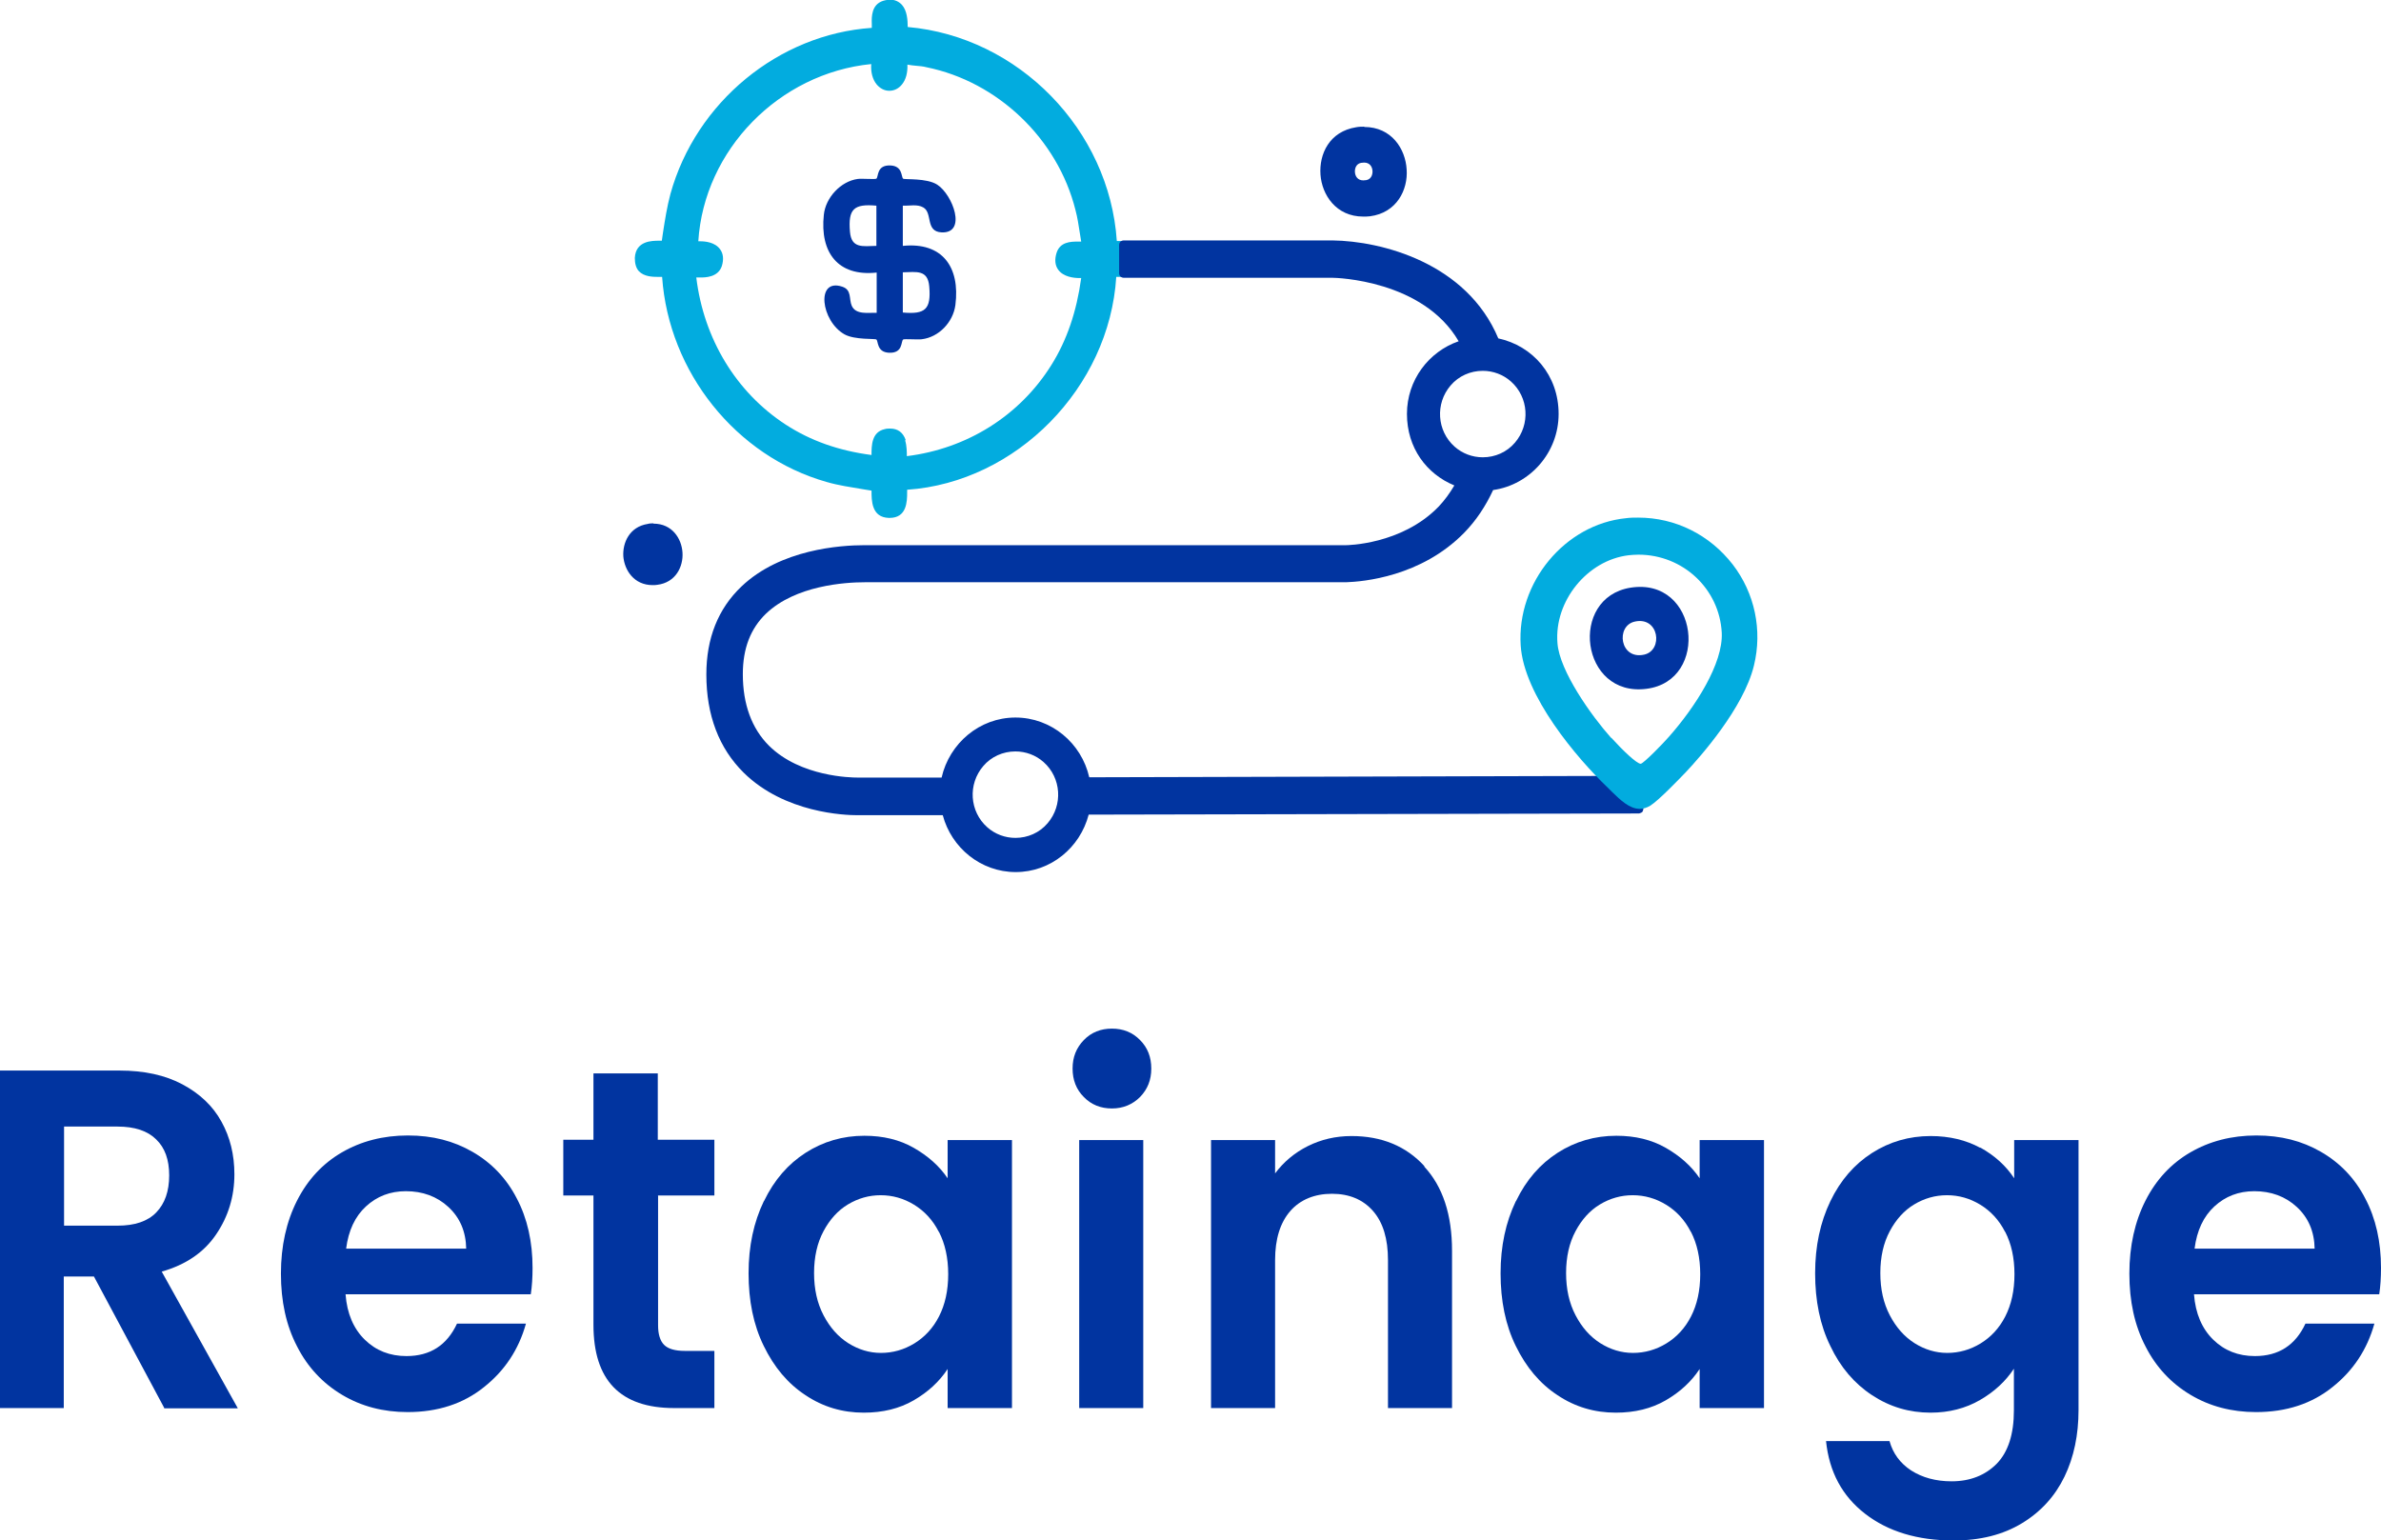
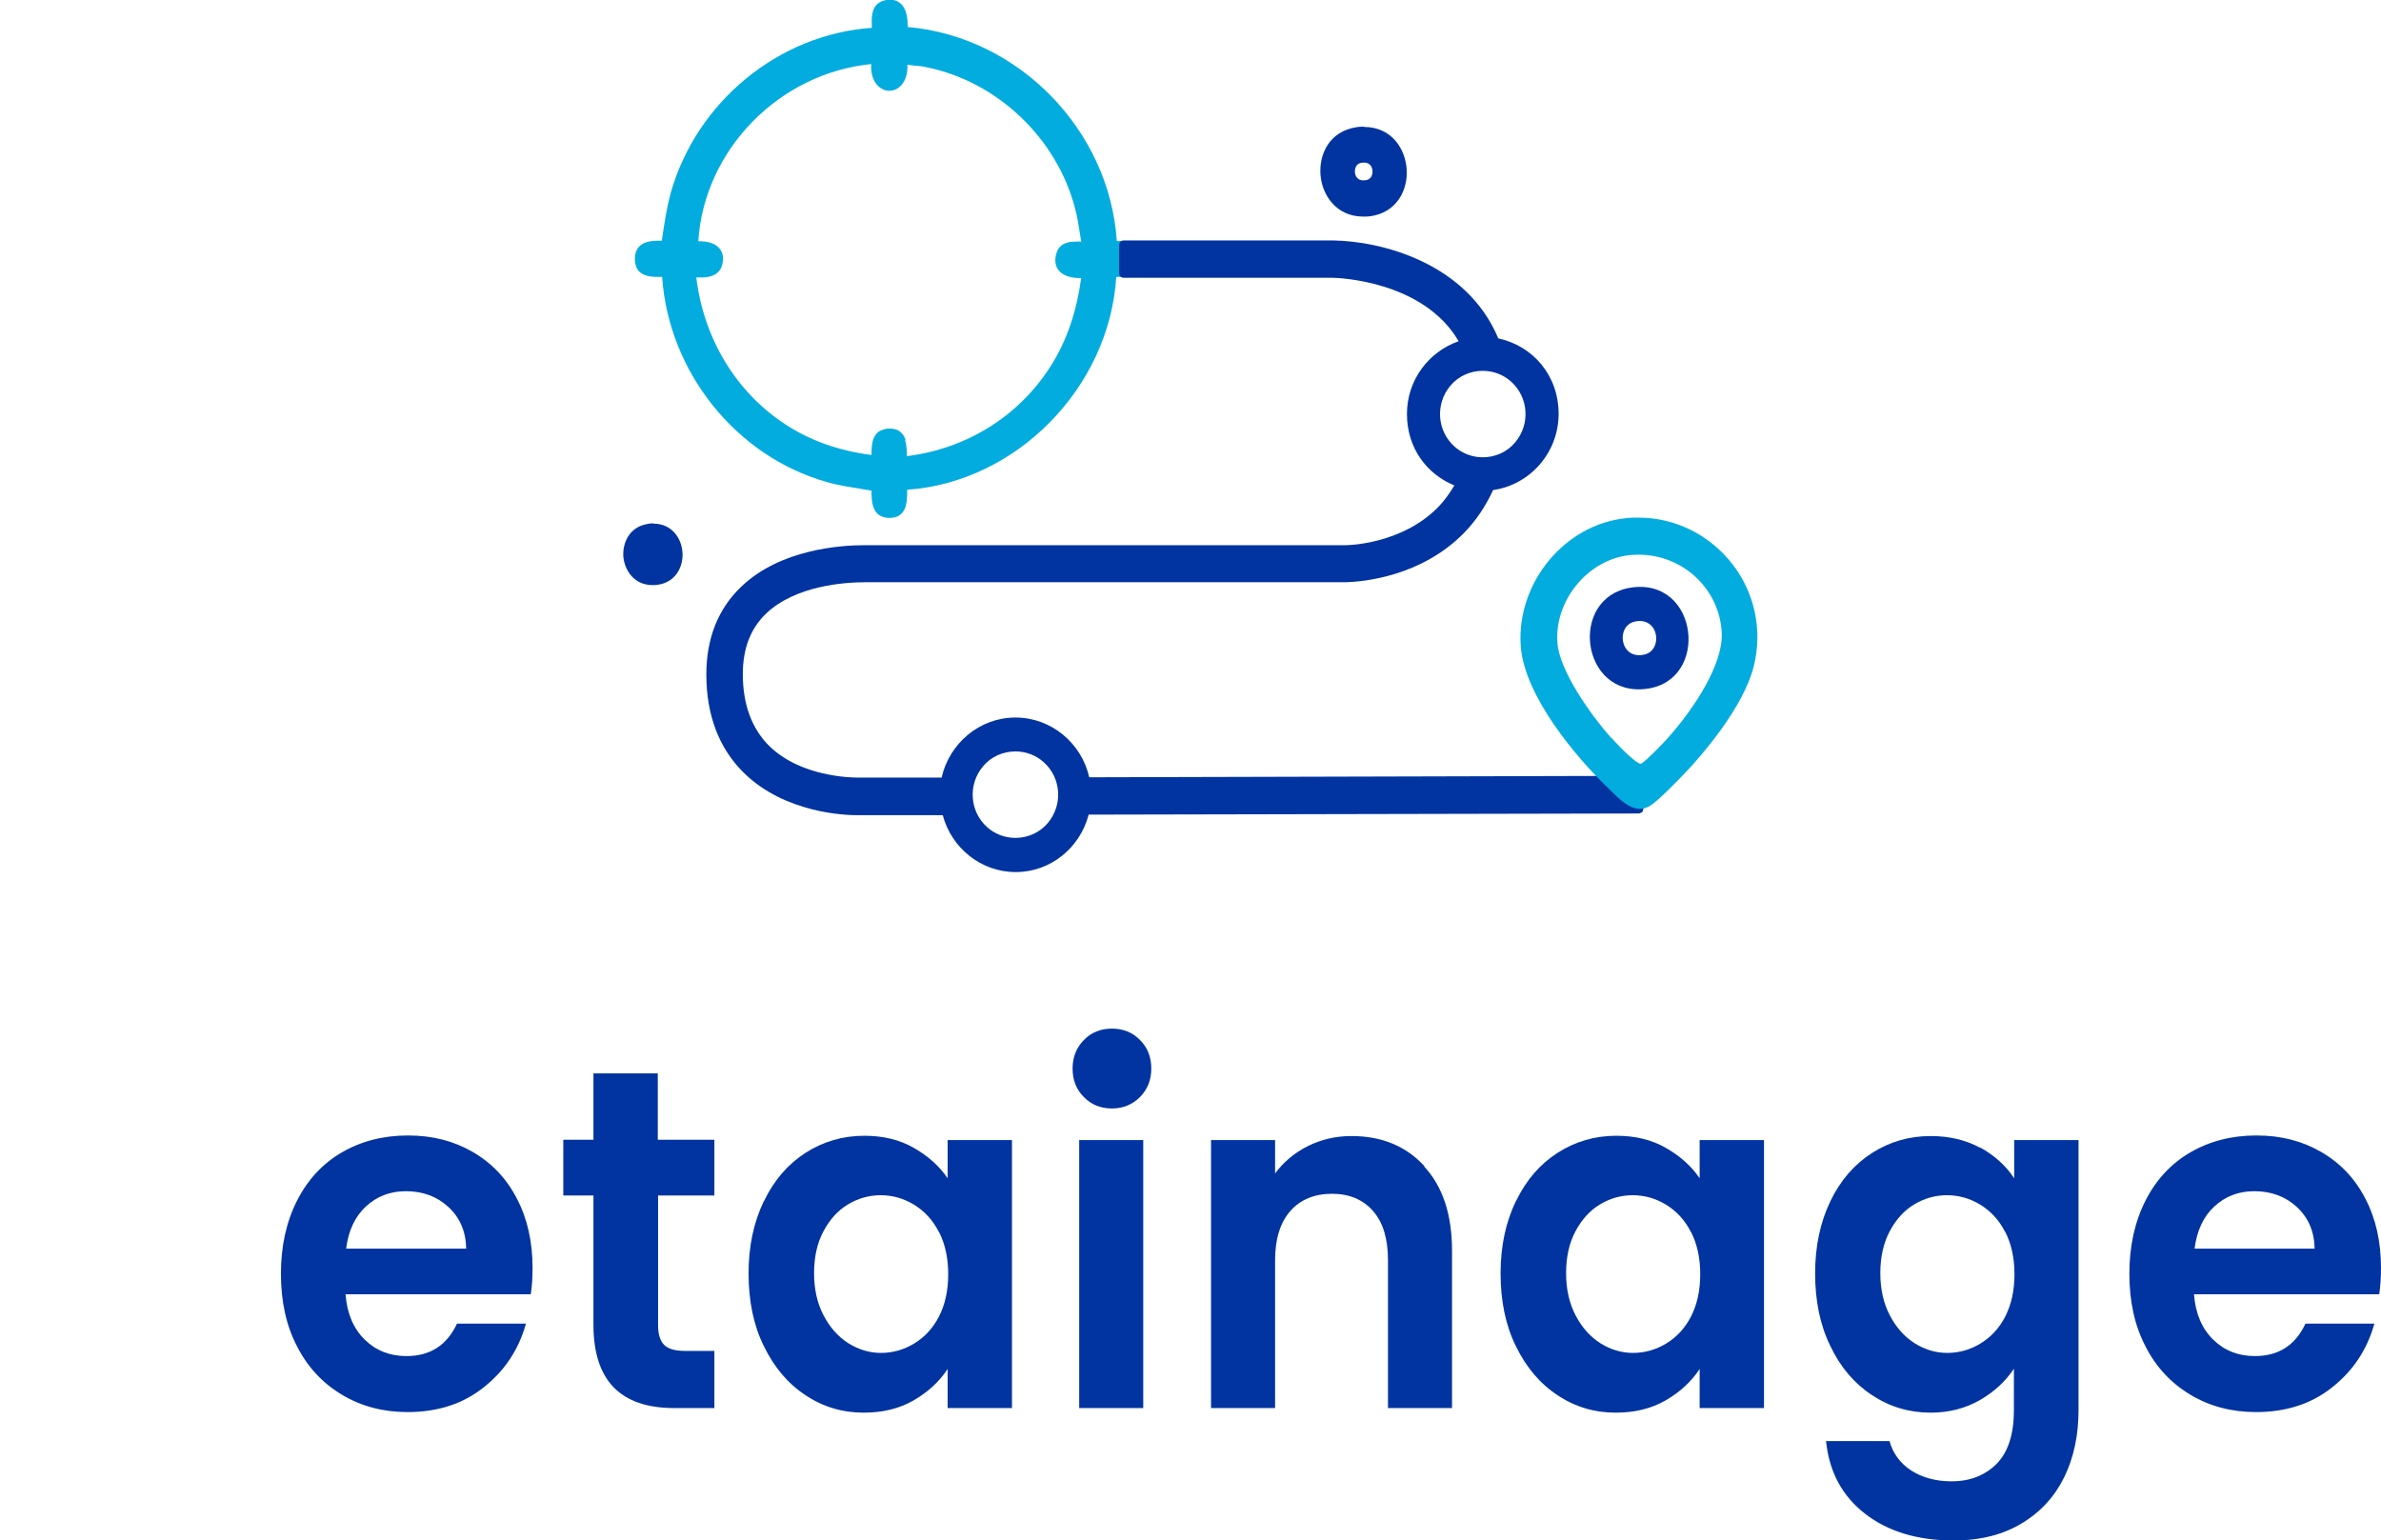
<svg xmlns="http://www.w3.org/2000/svg" id="Layer_1" data-name="Layer 1" viewBox="0 0 82.89 53.62">
  <defs>
    <style>      .cls-1 {        fill: #0134a0;      }      .cls-2 {        fill: #02acdf;      }    </style>
  </defs>
  <g>
-     <path class="cls-1" d="M5.72,49.02l-2.45-4.58h-1.05v4.58H0v-11.75h4.16c.86,0,1.59.16,2.19.48.6.32,1.06.75,1.36,1.3.3.54.45,1.15.45,1.83,0,.77-.21,1.47-.64,2.1-.42.62-1.05,1.05-1.89,1.29l2.65,4.76h-2.58ZM2.23,42.67h1.86c.6,0,1.05-.15,1.35-.46.3-.31.45-.74.45-1.29s-.15-.96-.45-1.25c-.3-.3-.75-.45-1.35-.45h-1.86v3.45Z" />
    <path class="cls-1" d="M18.47,45.06h-6.44c.05.67.28,1.2.67,1.58s.87.57,1.45.57c.83,0,1.41-.38,1.76-1.13h2.4c-.25.9-.74,1.64-1.46,2.21-.72.58-1.61.87-2.66.87-.85,0-1.61-.2-2.28-.6-.67-.4-1.2-.96-1.57-1.69-.38-.73-.56-1.57-.56-2.53s.19-1.81.56-2.54c.37-.73.89-1.29,1.56-1.68.67-.39,1.44-.59,2.3-.59s1.59.19,2.25.57c.66.38,1.18.92,1.54,1.62.37.7.55,1.51.55,2.42,0,.34-.02.64-.06.91ZM16.23,43.48c-.01-.61-.22-1.09-.62-1.46s-.9-.55-1.48-.55c-.55,0-1.01.18-1.39.53-.38.35-.61.84-.69,1.47h4.18Z" />
    <path class="cls-1" d="M22.91,41.63v4.51c0,.31.07.54.21.68s.38.21.72.21h1.03v1.99h-1.4c-1.88,0-2.81-.97-2.81-2.9v-4.5h-1.05v-1.94h1.05v-2.31h2.24v2.31h1.97v1.94h-1.97Z" />
    <path class="cls-1" d="M26.6,41.81c.35-.73.84-1.29,1.45-1.68.61-.39,1.29-.59,2.04-.59.66,0,1.23.14,1.72.42s.89.63,1.18,1.06v-1.33h2.24v9.33h-2.24v-1.36c-.29.44-.68.8-1.18,1.09s-1.08.43-1.74.43c-.74,0-1.42-.2-2.03-.61-.61-.4-1.09-.97-1.45-1.71-.36-.73-.53-1.58-.53-2.53s.18-1.78.53-2.51ZM32.68,42.88c-.21-.41-.5-.72-.86-.94-.36-.22-.75-.33-1.16-.33s-.79.11-1.14.32-.63.52-.85.93c-.22.41-.33.9-.33,1.46s.11,1.05.33,1.47.5.74.86.97c.35.22.73.34,1.14.34s.8-.11,1.16-.33c.36-.22.65-.53.86-.94.21-.41.32-.9.32-1.47s-.11-1.06-.32-1.47Z" />
    <path class="cls-1" d="M37.73,38.19c-.26-.26-.39-.59-.39-.99s.13-.72.39-.99.59-.4.98-.4.72.13.98.4c.26.26.39.59.39.99s-.13.72-.39.99c-.26.26-.59.4-.98.4s-.72-.13-.98-.4ZM39.8,39.69v9.33h-2.23v-9.33h2.23Z" />
    <path class="cls-1" d="M49.58,40.61c.65.7.97,1.68.97,2.94v5.47h-2.23v-5.15c0-.74-.17-1.31-.52-1.71-.35-.4-.83-.6-1.43-.6s-1.1.2-1.45.6c-.35.4-.53.97-.53,1.71v5.15h-2.23v-9.33h2.23v1.16c.3-.4.68-.72,1.14-.95.46-.23.97-.35,1.52-.35,1.05,0,1.9.35,2.54,1.05Z" />
    <path class="cls-1" d="M52.78,41.81c.35-.73.84-1.29,1.45-1.68.61-.39,1.29-.59,2.04-.59.66,0,1.23.14,1.72.42s.89.63,1.18,1.06v-1.33h2.24v9.33h-2.24v-1.36c-.29.44-.68.8-1.18,1.09s-1.08.43-1.74.43c-.74,0-1.42-.2-2.03-.61-.61-.4-1.09-.97-1.45-1.71-.36-.73-.53-1.58-.53-2.53s.18-1.78.53-2.51ZM58.86,42.88c-.21-.41-.5-.72-.86-.94-.36-.22-.75-.33-1.16-.33s-.79.11-1.14.32-.63.52-.85.93c-.22.41-.33.9-.33,1.46s.11,1.05.33,1.47.5.74.86.97c.35.22.73.34,1.14.34s.8-.11,1.16-.33c.36-.22.65-.53.86-.94.21-.41.32-.9.32-1.47s-.11-1.06-.32-1.47Z" />
    <path class="cls-1" d="M68.94,39.95c.5.28.89.63,1.18,1.07v-1.33h2.24v9.4c0,.86-.16,1.64-.49,2.32-.33.68-.82,1.22-1.48,1.62-.66.4-1.45.6-2.38.6-1.25,0-2.28-.31-3.08-.93-.8-.62-1.25-1.46-1.36-2.53h2.21c.12.43.37.77.75,1.02.39.25.86.38,1.41.38.65,0,1.17-.21,1.57-.61.4-.41.6-1.03.6-1.86v-1.45c-.29.44-.68.8-1.18,1.09s-1.08.44-1.72.44c-.74,0-1.42-.2-2.04-.61-.61-.4-1.1-.97-1.45-1.71-.36-.73-.53-1.58-.53-2.53s.18-1.78.53-2.51c.35-.73.84-1.29,1.45-1.68.61-.39,1.29-.59,2.04-.59.66,0,1.23.14,1.73.41ZM69.8,42.88c-.21-.41-.5-.72-.86-.94-.36-.22-.75-.33-1.16-.33s-.79.11-1.14.32-.63.52-.85.93c-.22.41-.33.9-.33,1.46s.11,1.05.33,1.47.5.74.86.97c.35.22.73.34,1.14.34s.8-.11,1.16-.33c.36-.22.65-.53.86-.94.21-.41.32-.9.32-1.47s-.11-1.06-.32-1.47Z" />
    <path class="cls-1" d="M82.82,45.06h-6.44c.05.67.28,1.2.67,1.58s.87.57,1.45.57c.83,0,1.41-.38,1.76-1.13h2.4c-.25.9-.74,1.64-1.46,2.21-.72.58-1.61.87-2.66.87-.85,0-1.61-.2-2.28-.6-.67-.4-1.2-.96-1.57-1.69-.38-.73-.56-1.57-.56-2.53s.19-1.81.56-2.54c.37-.73.89-1.29,1.56-1.68.67-.39,1.44-.59,2.3-.59s1.59.19,2.25.57c.66.38,1.18.92,1.54,1.62.37.7.55,1.51.55,2.42,0,.34-.02.64-.06.91ZM80.58,43.48c-.01-.61-.22-1.09-.62-1.46s-.9-.55-1.48-.55c-.55,0-1.01.18-1.39.53-.38.35-.61.84-.69,1.47h4.18Z" />
  </g>
  <g>
    <path class="cls-2" d="M39.69,8.59c-.18-.19-.47-.2-.68-.2h-.13c-.26-3.87-3.42-7.11-7.28-7.45,0-.23-.02-.57-.2-.77-.1-.11-.24-.18-.4-.18-.08,0-.16.01-.26.04-.4.13-.4.55-.39.8,0,.05,0,.1,0,.14-3.24.22-6.12,2.58-7.01,5.78-.12.45-.19.9-.26,1.35l-.04.28h-.09c-.25,0-.82,0-.85.6,0,.19.04.35.14.46.18.19.47.2.68.2h.13c.23,3.32,2.58,6.25,5.73,7.14.41.12.84.18,1.25.25l.31.05c0,.35,0,.93.6.95,0,0,.02,0,.03,0,.6,0,.61-.57.61-.89,0-.03,0-.06,0-.09,3.8-.26,7.04-3.55,7.28-7.41.04,0,.11,0,.14,0,.28,0,.8,0,.83-.59,0-.19-.04-.35-.14-.46ZM31.53,15.32c-.09-.26-.27-.4-.54-.4-.06,0-.12,0-.19.02-.46.1-.46.58-.46.9-1.15-.15-2.13-.5-2.99-1.06-1.72-1.12-2.85-2.98-3.11-5.12h.15c.15,0,.61,0,.74-.4.07-.23.05-.43-.06-.58-.18-.25-.52-.28-.7-.28-.02,0-.04,0-.06,0,.2-3.18,2.81-5.85,6.02-6.17-.02.29.05.54.19.71.12.14.27.22.44.22s.33-.08.44-.22c.14-.17.2-.41.19-.69.1.02.21.03.31.04.12.01.24.02.35.05,2.48.5,4.57,2.49,5.19,4.97.07.26.11.53.15.79.02.1.03.21.05.31-.03,0-.07,0-.11,0-.26,0-.63.01-.75.4-.07.23-.05.43.06.58.18.25.54.29.74.29.02,0,.04,0,.06,0-.16,1.17-.5,2.17-1.04,3.03-1.1,1.76-2.93,2.91-5.03,3.17h0c0-.13,0-.36-.06-.55Z" />
    <path class="cls-1" d="M22.75,18.22c-.06,0-.13,0-.2.02-.64.1-.88.66-.85,1.13.04.48.37,1,1.02,1,.05,0,.1,0,.16-.01.65-.08.91-.64.88-1.12-.03-.49-.36-1.01-1.01-1.01Z" />
    <path class="cls-1" d="M47.5,4.41c-.09,0-.19,0-.29.02-.93.15-1.29.93-1.24,1.65.05.7.54,1.46,1.49,1.46.07,0,.15,0,.23-.01.94-.12,1.33-.93,1.28-1.63-.04-.71-.52-1.48-1.48-1.48ZM47.78,5.94c.01.1-.02.29-.21.33-.04,0-.07.01-.11.01-.2,0-.28-.15-.29-.28-.01-.1.02-.29.21-.33.04,0,.07-.01.11-.01.2,0,.28.15.29.28Z" />
-     <path class="cls-1" d="M30.51,9.49c-1.34.14-1.97-.7-1.83-2.01.06-.6.59-1.17,1.18-1.25.13-.02.61.02.65-.01.08-.07,0-.48.49-.46.43.02.37.4.44.46.05.04.82-.03,1.19.21.54.35,1.04,1.7.15,1.66-.58-.03-.3-.68-.64-.87-.21-.12-.48-.05-.71-.06v1.4c1.37-.14,2,.73,1.83,2.06-.08.6-.58,1.12-1.17,1.19-.13.02-.61-.02-.65.01-.08.07,0,.48-.49.46-.43-.02-.37-.4-.44-.46-.04-.04-.75.02-1.11-.18-.82-.46-1.01-1.97-.08-1.66.34.11.23.43.33.66.14.33.59.24.87.25v-1.4ZM30.51,7.16c-.78-.07-.99.11-.92.91.05.59.45.5.92.49v-1.4ZM31.43,10.88c.78.07.99-.11.92-.91-.05-.59-.45-.5-.92-.49v1.4Z" />
    <path class="cls-1" d="M57.21,27.17s-.02-.08-.05-.11c-.02-.02-.08-.05-.11-.05l-19.13.05c-.27-1.19-1.32-2.08-2.57-2.08s-2.3.9-2.57,2.09h-2.93c-.2,0-1.98-.02-3.08-1.11-.6-.6-.91-1.44-.91-2.49,0-.9.27-1.59.81-2.11,1.03-.98,2.75-1.09,3.44-1.09.13,0,.21,0,.26,0h16.49c.59-.02,2.61-.19,4.11-1.72.42-.43.75-.93,1.01-1.49,1.28-.18,2.28-1.3,2.28-2.65s-.9-2.37-2.1-2.63c-1.1-2.63-4.07-3.39-5.77-3.41h-7.27c-.09,0-.16.07-.16.16v.98c0,.09.07.16.16.16h7.26c.14,0,3.16.08,4.4,2.21-1.04.36-1.8,1.35-1.8,2.53s.68,2.09,1.65,2.49c-.16.27-.34.52-.55.74-1.29,1.33-3.21,1.34-3.23,1.34h-16.43s-.14,0-.33,0c-.83,0-2.92.14-4.28,1.44-.81.77-1.22,1.8-1.22,3.06,0,1.42.44,2.57,1.3,3.42,1.43,1.41,3.54,1.48,3.95,1.48h2.98c.3,1.13,1.32,1.98,2.54,1.98s2.24-.85,2.54-2l19.16-.04s.08-.02.11-.05c.02-.02.04-.08.04-.11v-.98ZM36.47,28.66c-.28.33-.69.51-1.12.51-.36,0-.71-.13-.98-.37-.62-.55-.68-1.5-.14-2.13.28-.33.69-.51,1.12-.51.36,0,.71.13.98.37.62.55.68,1.5.14,2.13ZM52.74,15.41c-.28.33-.69.51-1.12.51-.36,0-.71-.13-.98-.37-.62-.55-.68-1.5-.14-2.13.28-.33.69-.51,1.12-.51.36,0,.71.13.98.37.62.55.68,1.5.14,2.13Z" />
    <path class="cls-2" d="M60.32,19.65c-.8-1.03-1.99-1.63-3.29-1.63-.14,0-.28,0-.42.02-2.13.21-3.81,2.24-3.67,4.43.11,1.75,1.96,3.93,3.03,4.95l.14.14c.29.28.61.6.98.6.12,0,.24-.04.36-.11.31-.2.98-.9,1.25-1.18.46-.49,2-2.21,2.36-3.7.3-1.23.03-2.52-.74-3.52ZM56.09,25.69c-.68-.76-1.8-2.33-1.87-3.3-.12-1.46,1.04-2.89,2.48-3.06.11-.01.22-.02.34-.02,1.55,0,2.82,1.19,2.9,2.72.05,1.07-.92,2.58-1.84,3.62-.18.21-.87.92-.98.94-.14,0-.63-.47-1.02-.9Z" />
    <path class="cls-1" d="M56.76,20.46c-2.16.35-1.74,3.82.56,3.52,2.22-.28,1.82-3.9-.56-3.52ZM57.24,22.79c-.85.19-1-1-.33-1.15.85-.19,1,1,.33,1.15Z" />
  </g>
</svg>